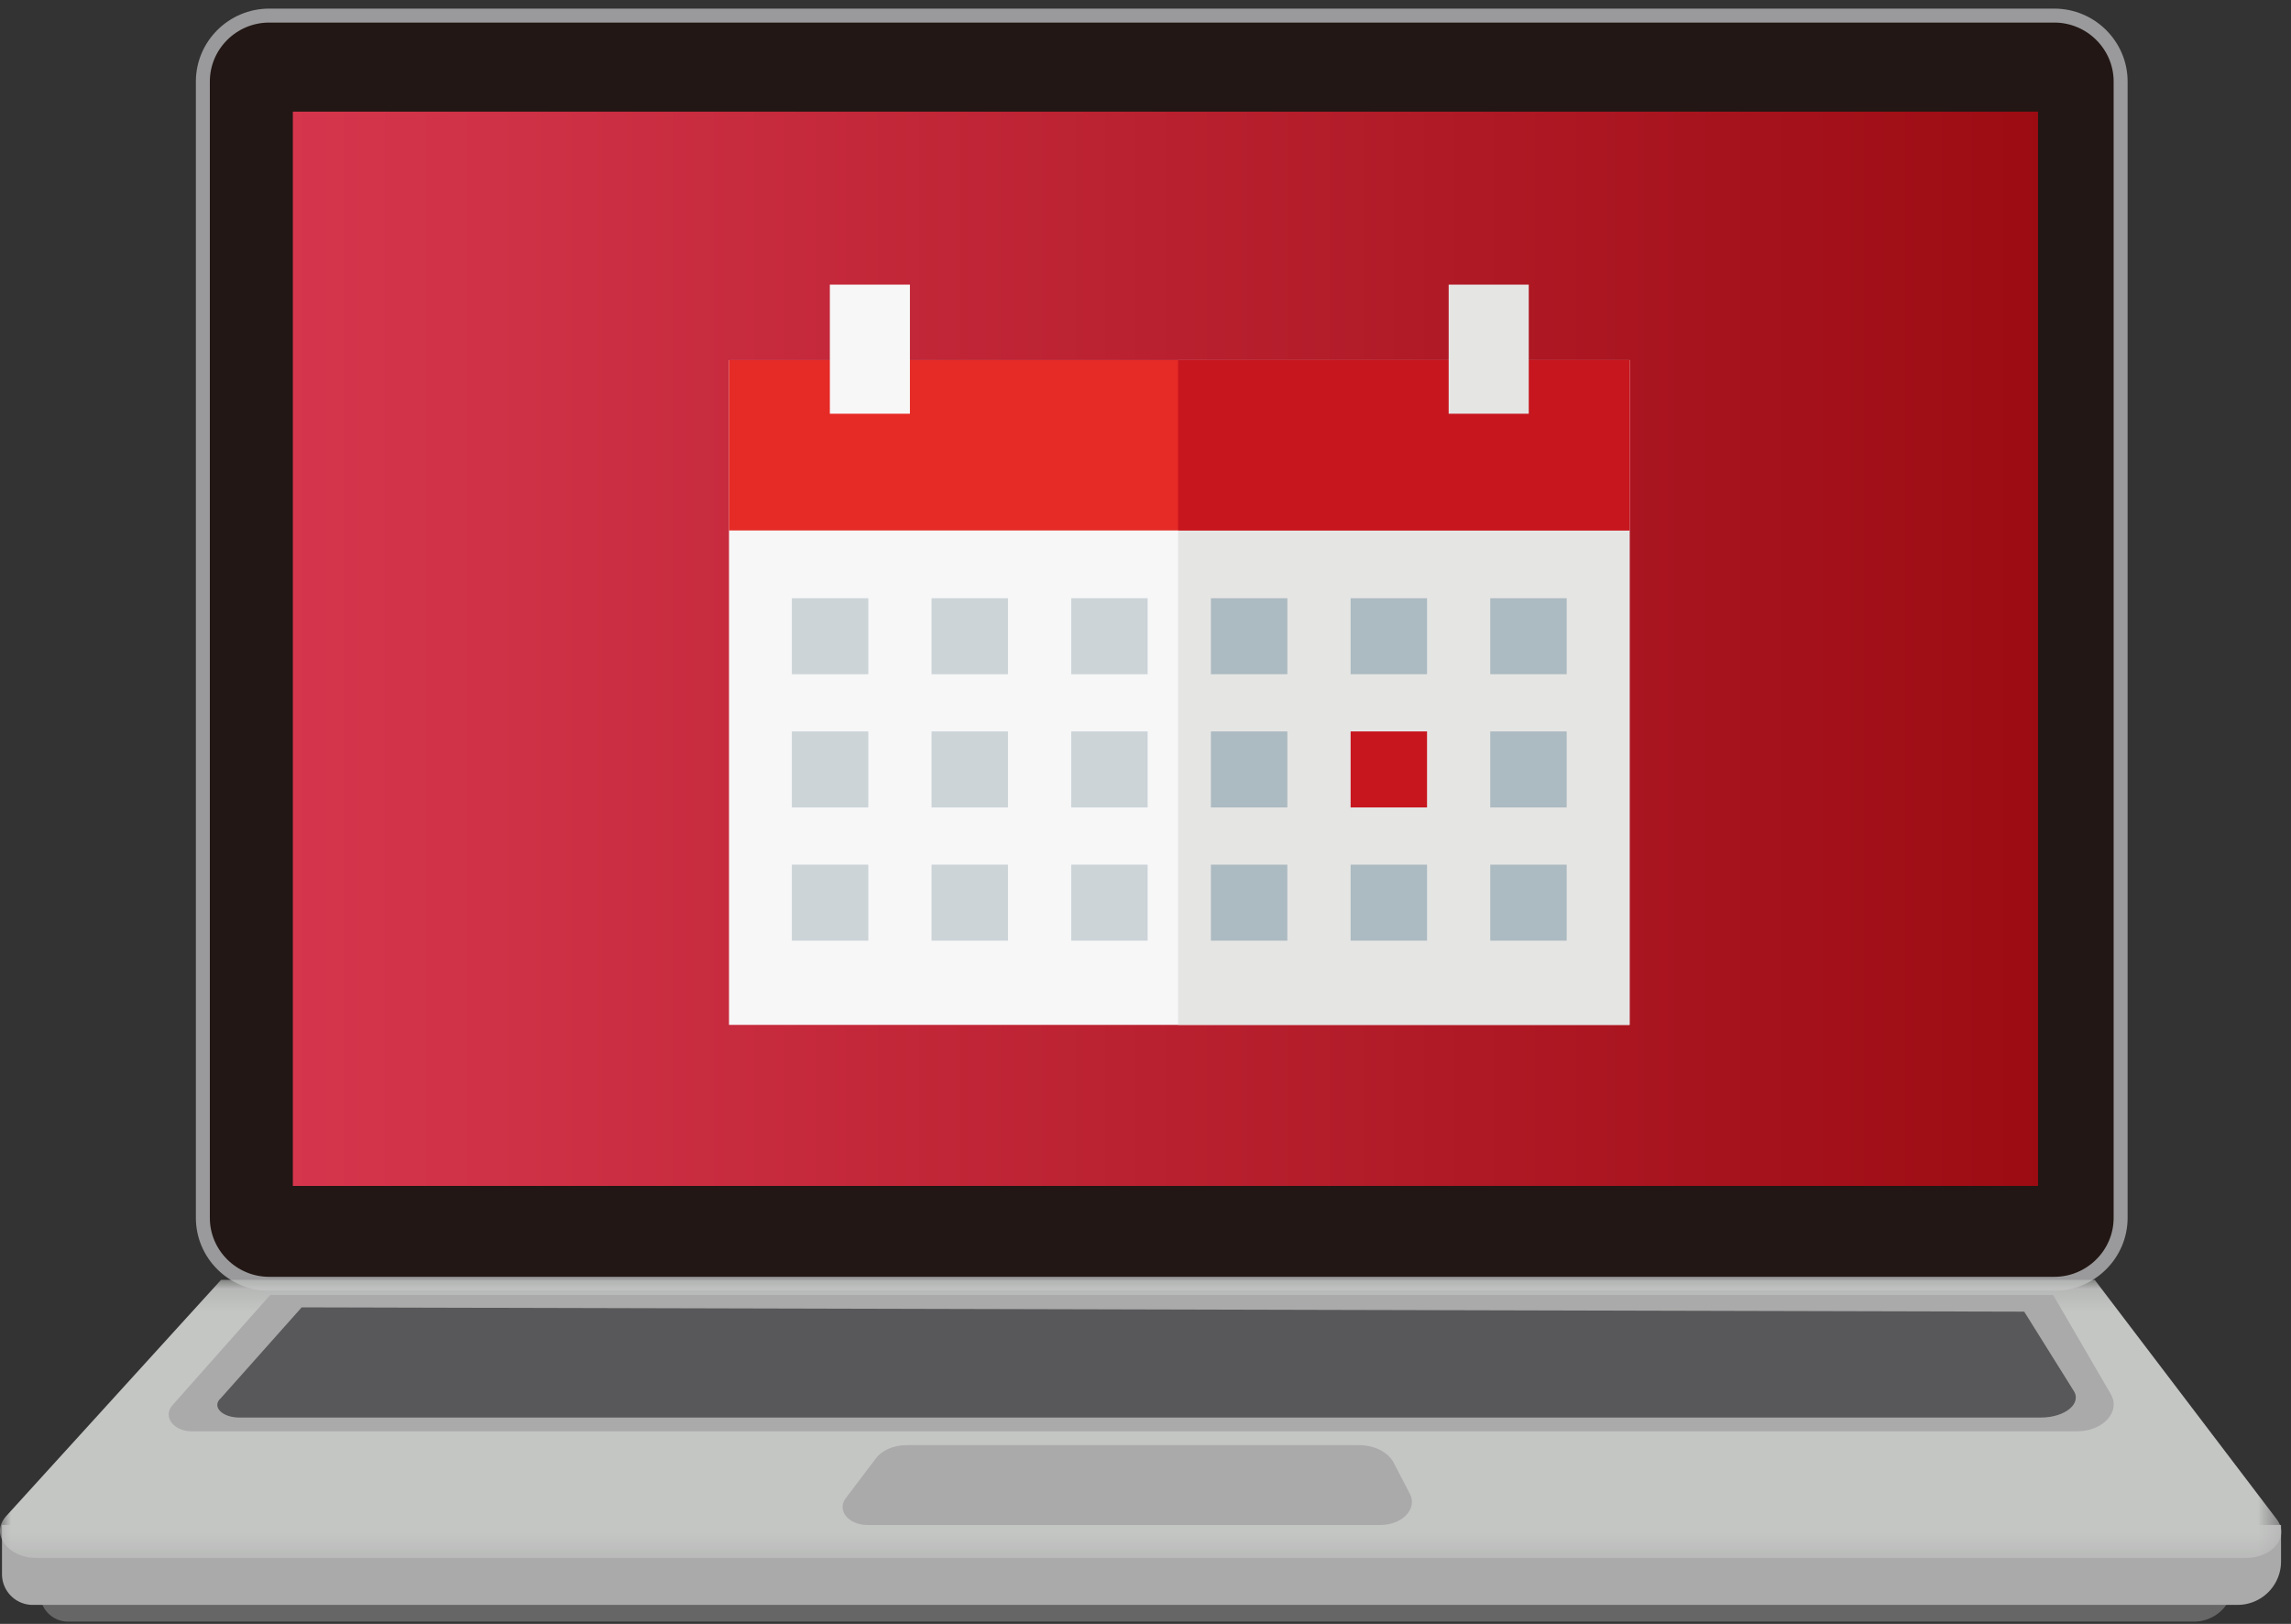
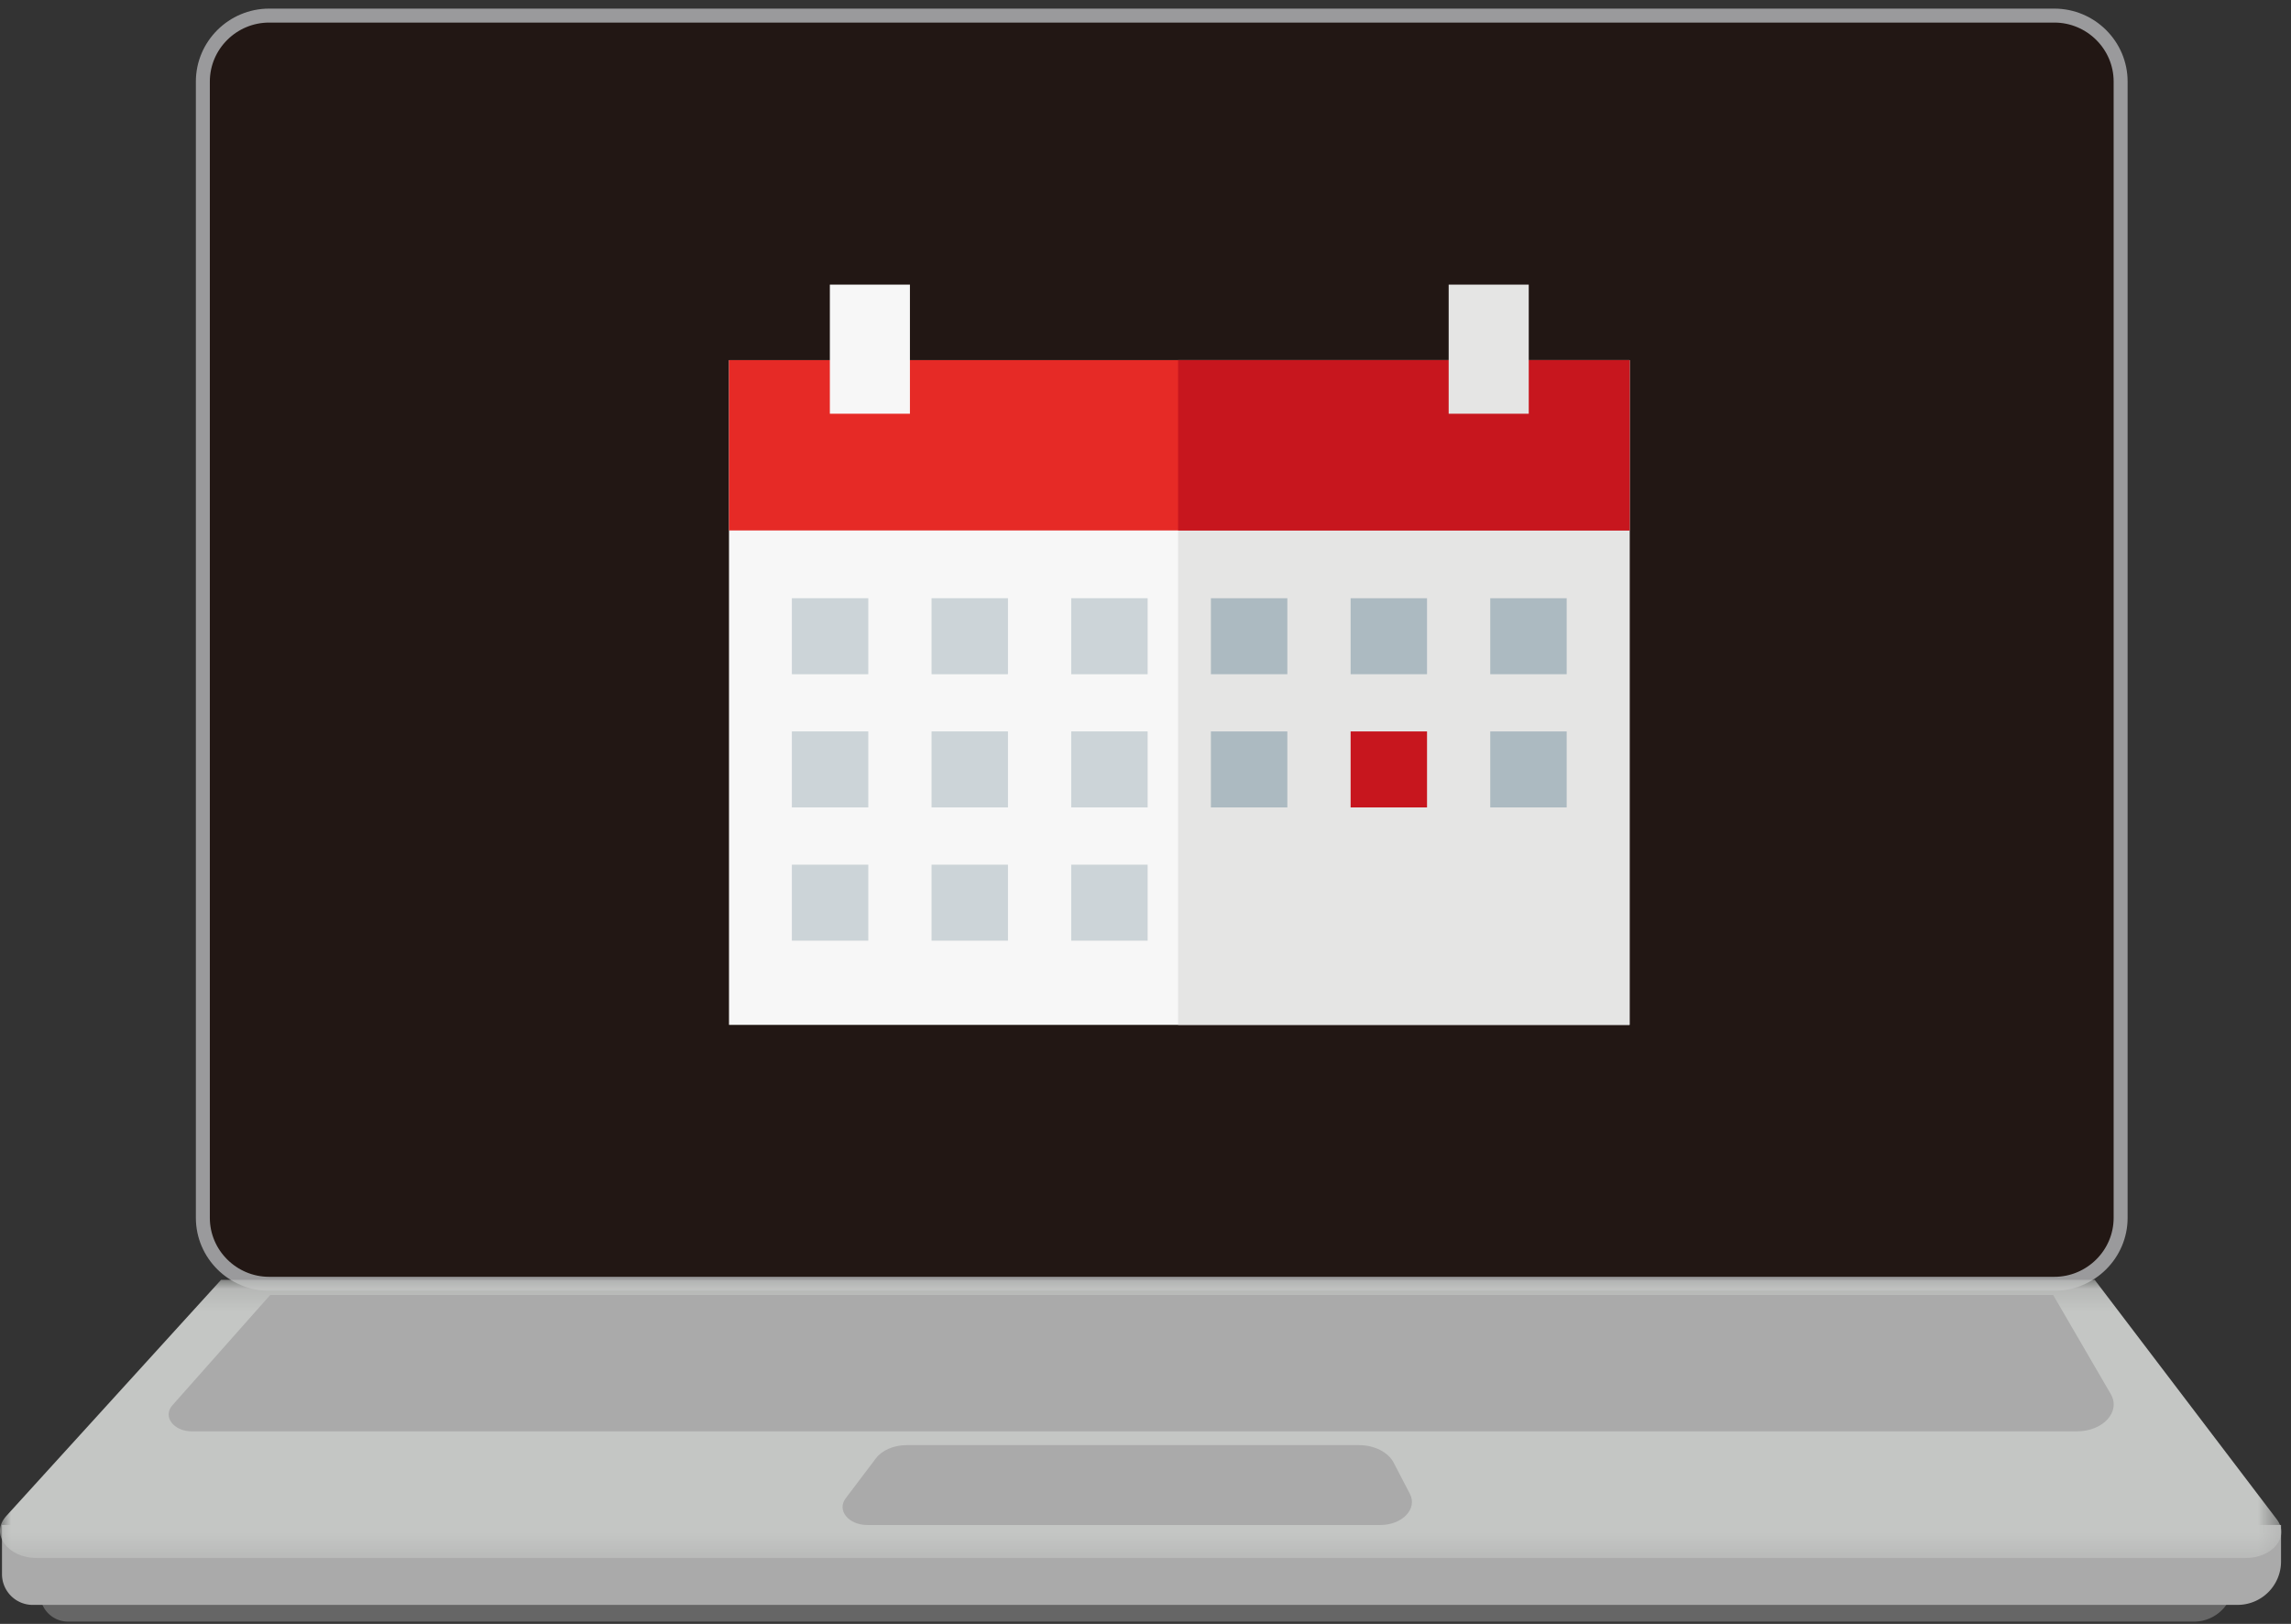
<svg xmlns="http://www.w3.org/2000/svg" xmlns:xlink="http://www.w3.org/1999/xlink" width="103" height="73">
  <rect width="100%" height="100%" fill="#333333" stroke="none" />
  <defs>
    <path id="b" d="M0 .102h102.564V12.61H0z" />
    <path id="d" d="M0 72.542h102.564V.174H0z" />
    <linearGradient id="a" x1="0%" y1="50%" y2="50%">
      <stop offset="0%" stop-color="#D6364D" />
      <stop offset="100%" stop-color="#9C0B12" />
    </linearGradient>
  </defs>
  <g fill="none" fill-rule="evenodd">
    <path fill="#666" d="M98.632 72.9H3.066a1.26 1.26 0 01-1.263-1.256v-1.849h98.615v1.33c0 .98-.8 1.775-1.786 1.775" />
    <path fill="#AAA" d="M100.594 72.148H1.474A1.382 1.382 0 01.09 70.77v-2.215h102.462V70.2a1.952 1.952 0 01-1.957 1.947" />
    <path fill="#221714" d="M92.361 57.713h-80.26c-1.64 0-2.981-1.334-2.981-2.964V3.665c0-1.63 1.34-2.964 2.98-2.964h80.26c1.64 0 2.98 1.334 2.98 2.964v51.084c0 1.63-1.34 2.964-2.98 2.964" />
    <path stroke="#9A9A9C" stroke-width=".628" d="M92.361 57.713h-80.26c-1.64 0-2.981-1.334-2.981-2.964V3.665c0-1.63 1.34-2.964 2.98-2.964h80.26c1.64 0 2.98 1.334 2.98 2.964v51.084c0 1.63-1.34 2.964-2.98 2.964z" />
-     <path fill="url(#a)" d="M13.166 53.313h78.461V5.019H13.166z" />
    <g transform="translate(0 .359)">
      <g transform="translate(0 57.073)">
        <mask id="c" fill="#fff">
          <use xlink:href="#b" />
        </mask>
        <path fill="#C4C6C4" d="M100.953 12.61H1.673c-1.332 0-2.128-1.08-1.391-1.89L9.939.102h84.236l8.185 10.766c.595.782-.18 1.742-1.407 1.742" mask="url(#c)" />
      </g>
      <path fill="#AAA" d="M93.37 63.987H8.626c-.825 0-1.323-.667-.875-1.172l4.396-4.958h80.16l2.588 4.45c.464.796-.338 1.68-1.525 1.68" />
-       <path fill="#58585A" d="M91.74 63.367H10.767c-.79 0-1.265-.497-.837-.874l3.633-4.08 77.443.193 2.192 3.508c.443.595-.324 1.253-1.458 1.253" />
      <path fill="#AAA" d="M62.055 68.197H38.992c-.844 0-1.38-.66-.972-1.2l1.359-1.796c.278-.367.807-.595 1.382-.595h20.332c.695 0 1.316.313 1.563.787l.729 1.4c.353.679-.335 1.404-1.33 1.404" />
      <mask id="e" fill="#fff">
        <use xlink:href="#d" />
      </mask>
      <path fill="#F7F7F7" d="M32.775 45.714h40.488V15.831H32.775z" mask="url(#e)" />
      <path fill="#E5E5E4" d="M52.966 45.714h20.297V15.831H52.966z" mask="url(#e)" />
      <path fill="#E62A26" d="M32.775 23.487h40.488v-7.656H32.775z" mask="url(#e)" />
      <path fill="#C7161E" d="M52.966 23.487h20.297v-7.656H52.966z" mask="url(#e)" />
      <path fill="#CCD4D8" d="M35.601 29.95h3.436v-3.416h-3.436zm6.28 0h3.436v-3.416h-3.436zm6.279 0h3.437v-3.416H48.16z" mask="url(#e)" />
      <path fill="#ACBAC1" d="M54.44 29.95h3.437v-3.416H54.44zm6.282 0h3.435v-3.416h-3.435zm6.278 0h3.436v-3.416H67z" mask="url(#e)" />
      <path fill="#CCD4D8" d="M35.601 35.938h3.436v-3.416h-3.436zm6.28 0h3.436v-3.416h-3.436zm6.279 0h3.437v-3.416H48.16z" mask="url(#e)" />
      <path fill="#ACBAC1" d="M54.44 35.938h3.437v-3.416H54.44z" mask="url(#e)" />
      <path fill="#C7161E" d="M60.722 35.938h3.435v-3.416h-3.435z" mask="url(#e)" />
      <path fill="#ACBAC1" d="M67 35.938h3.436v-3.416H67z" mask="url(#e)" />
      <path fill="#CCD4D8" d="M35.601 41.928h3.436v-3.416h-3.436zm6.28 0h3.436v-3.416h-3.436zm6.279 0h3.437v-3.416H48.16z" mask="url(#e)" />
-       <path fill="#ACBAC1" d="M54.44 41.928h3.437v-3.416H54.44zm6.282 0h3.435v-3.416h-3.435zm6.278 0h3.436v-3.416H67z" mask="url(#e)" />
      <path fill="#F7F7F7" d="M37.309 18.24h3.6v-5.804h-3.6z" mask="url(#e)" />
      <path fill="#E5E5E4" d="M65.13 18.24h3.6v-5.804h-3.6z" mask="url(#e)" />
    </g>
  </g>
</svg>